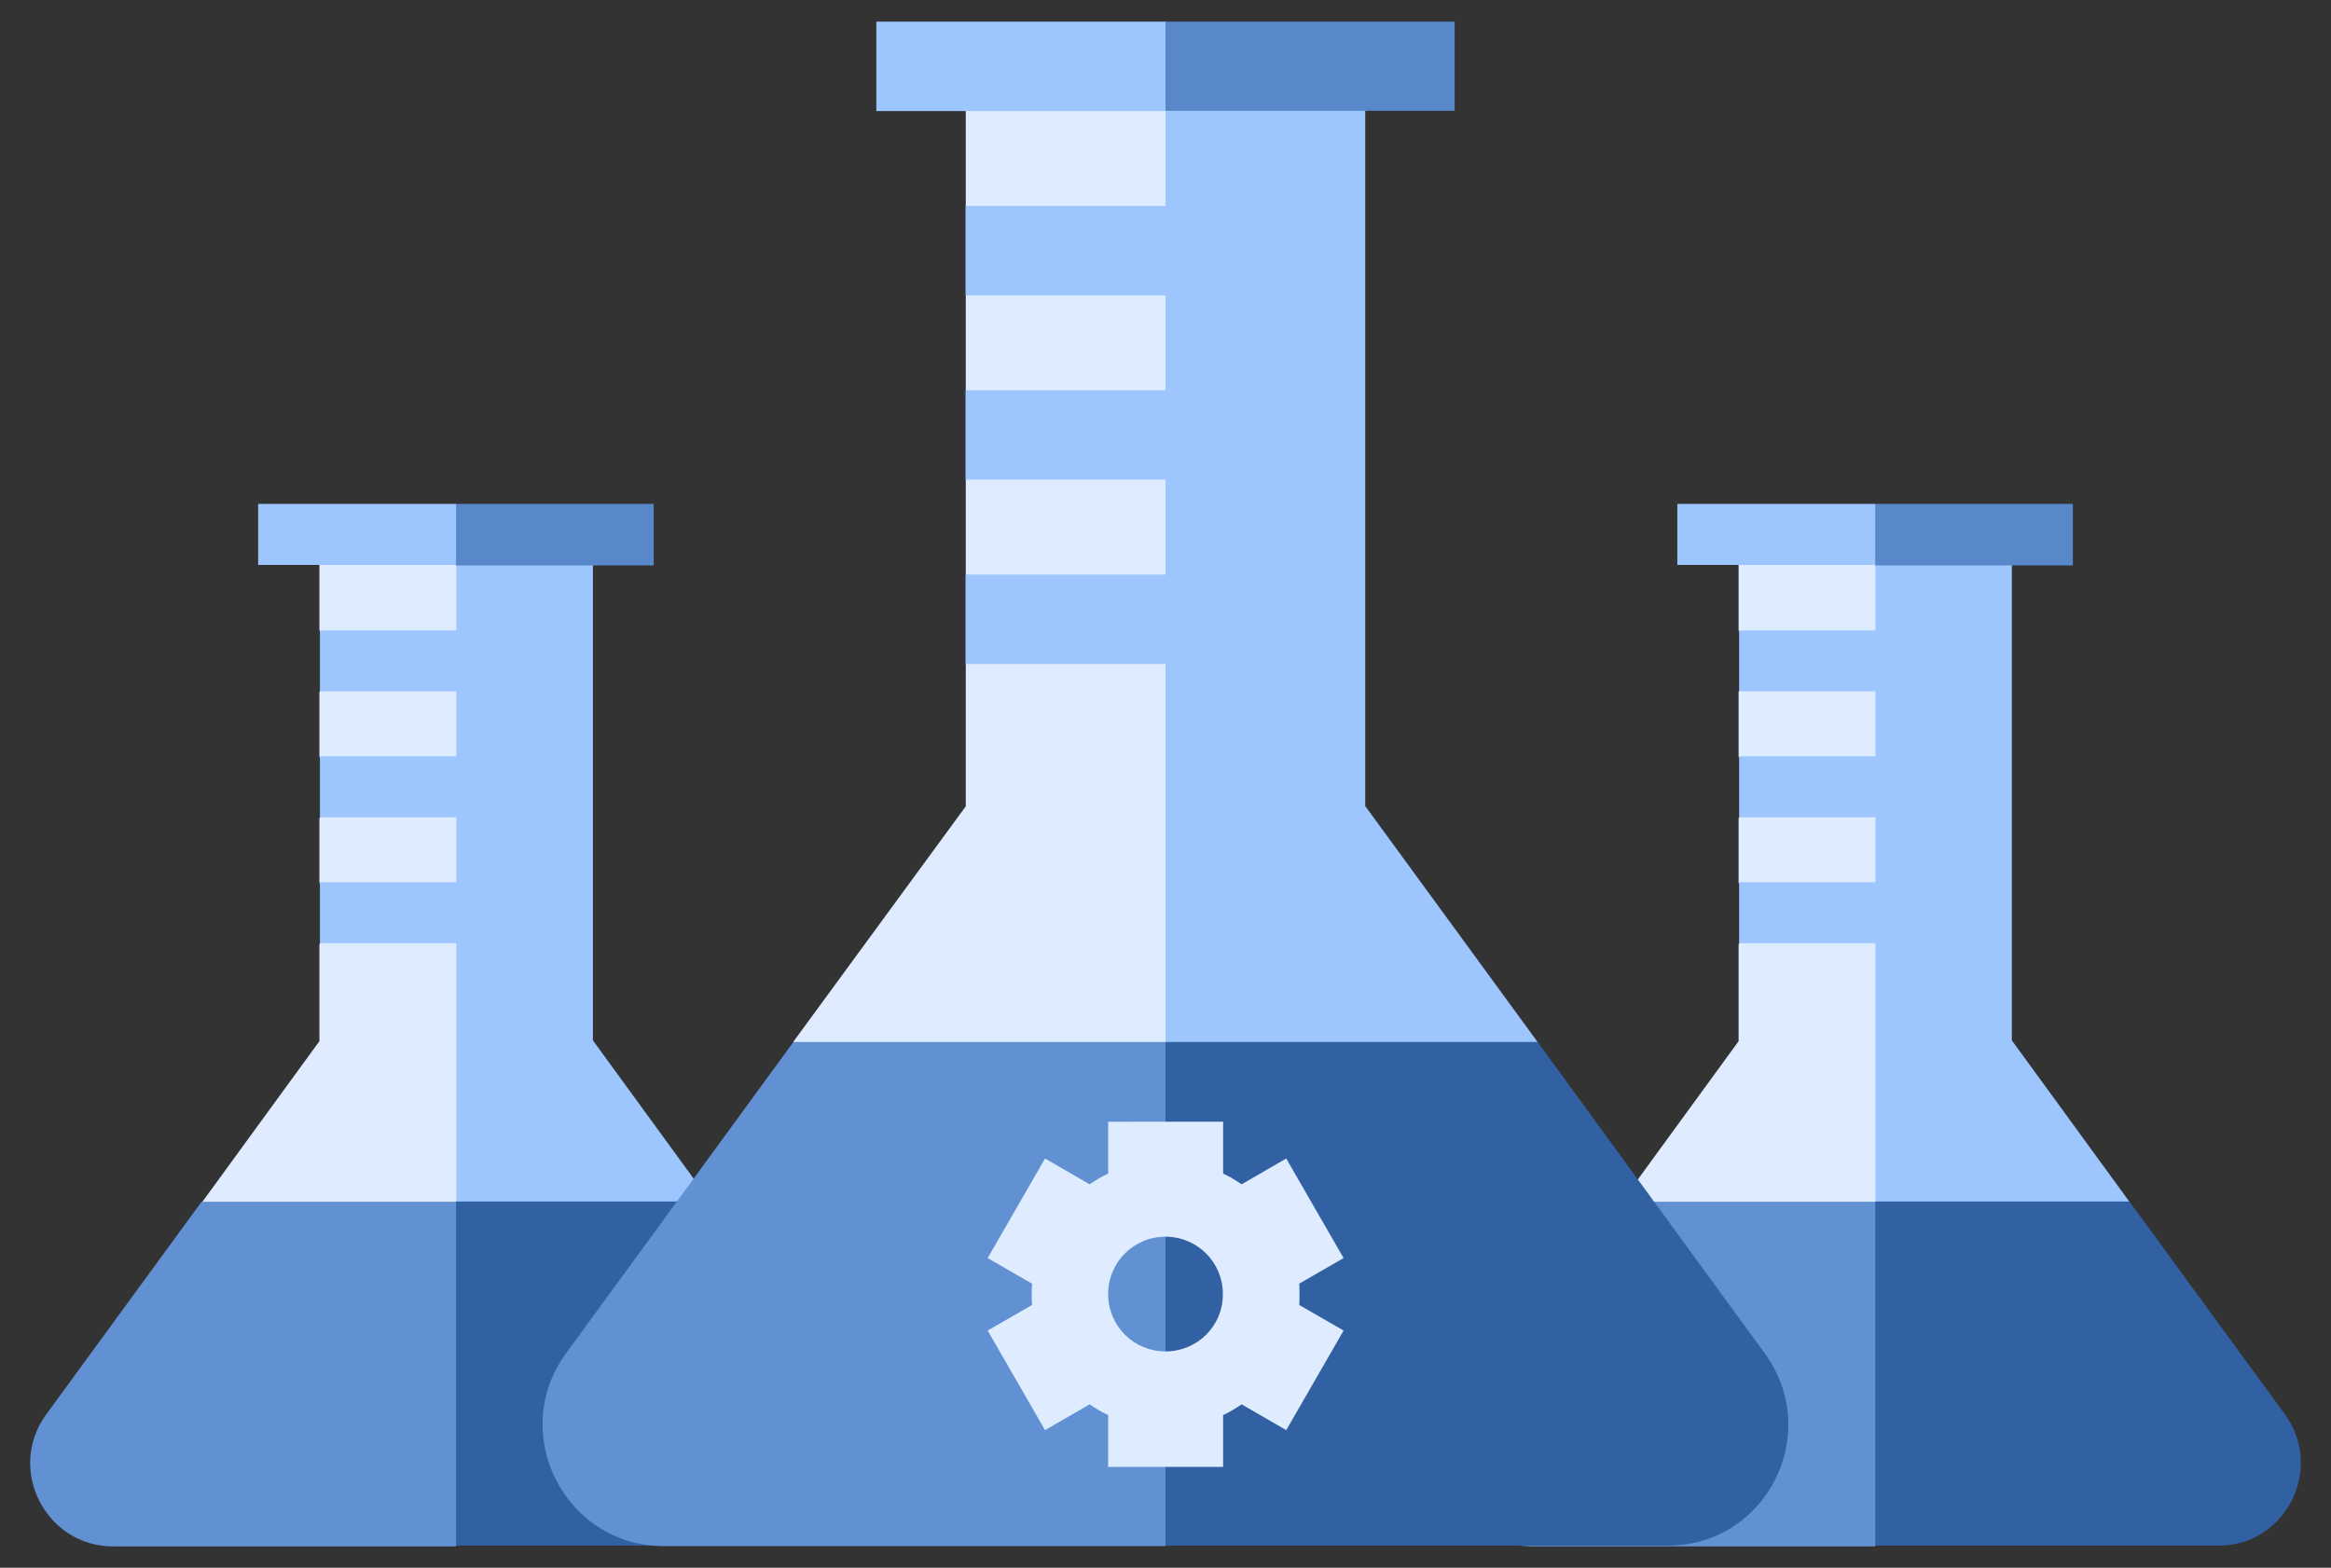
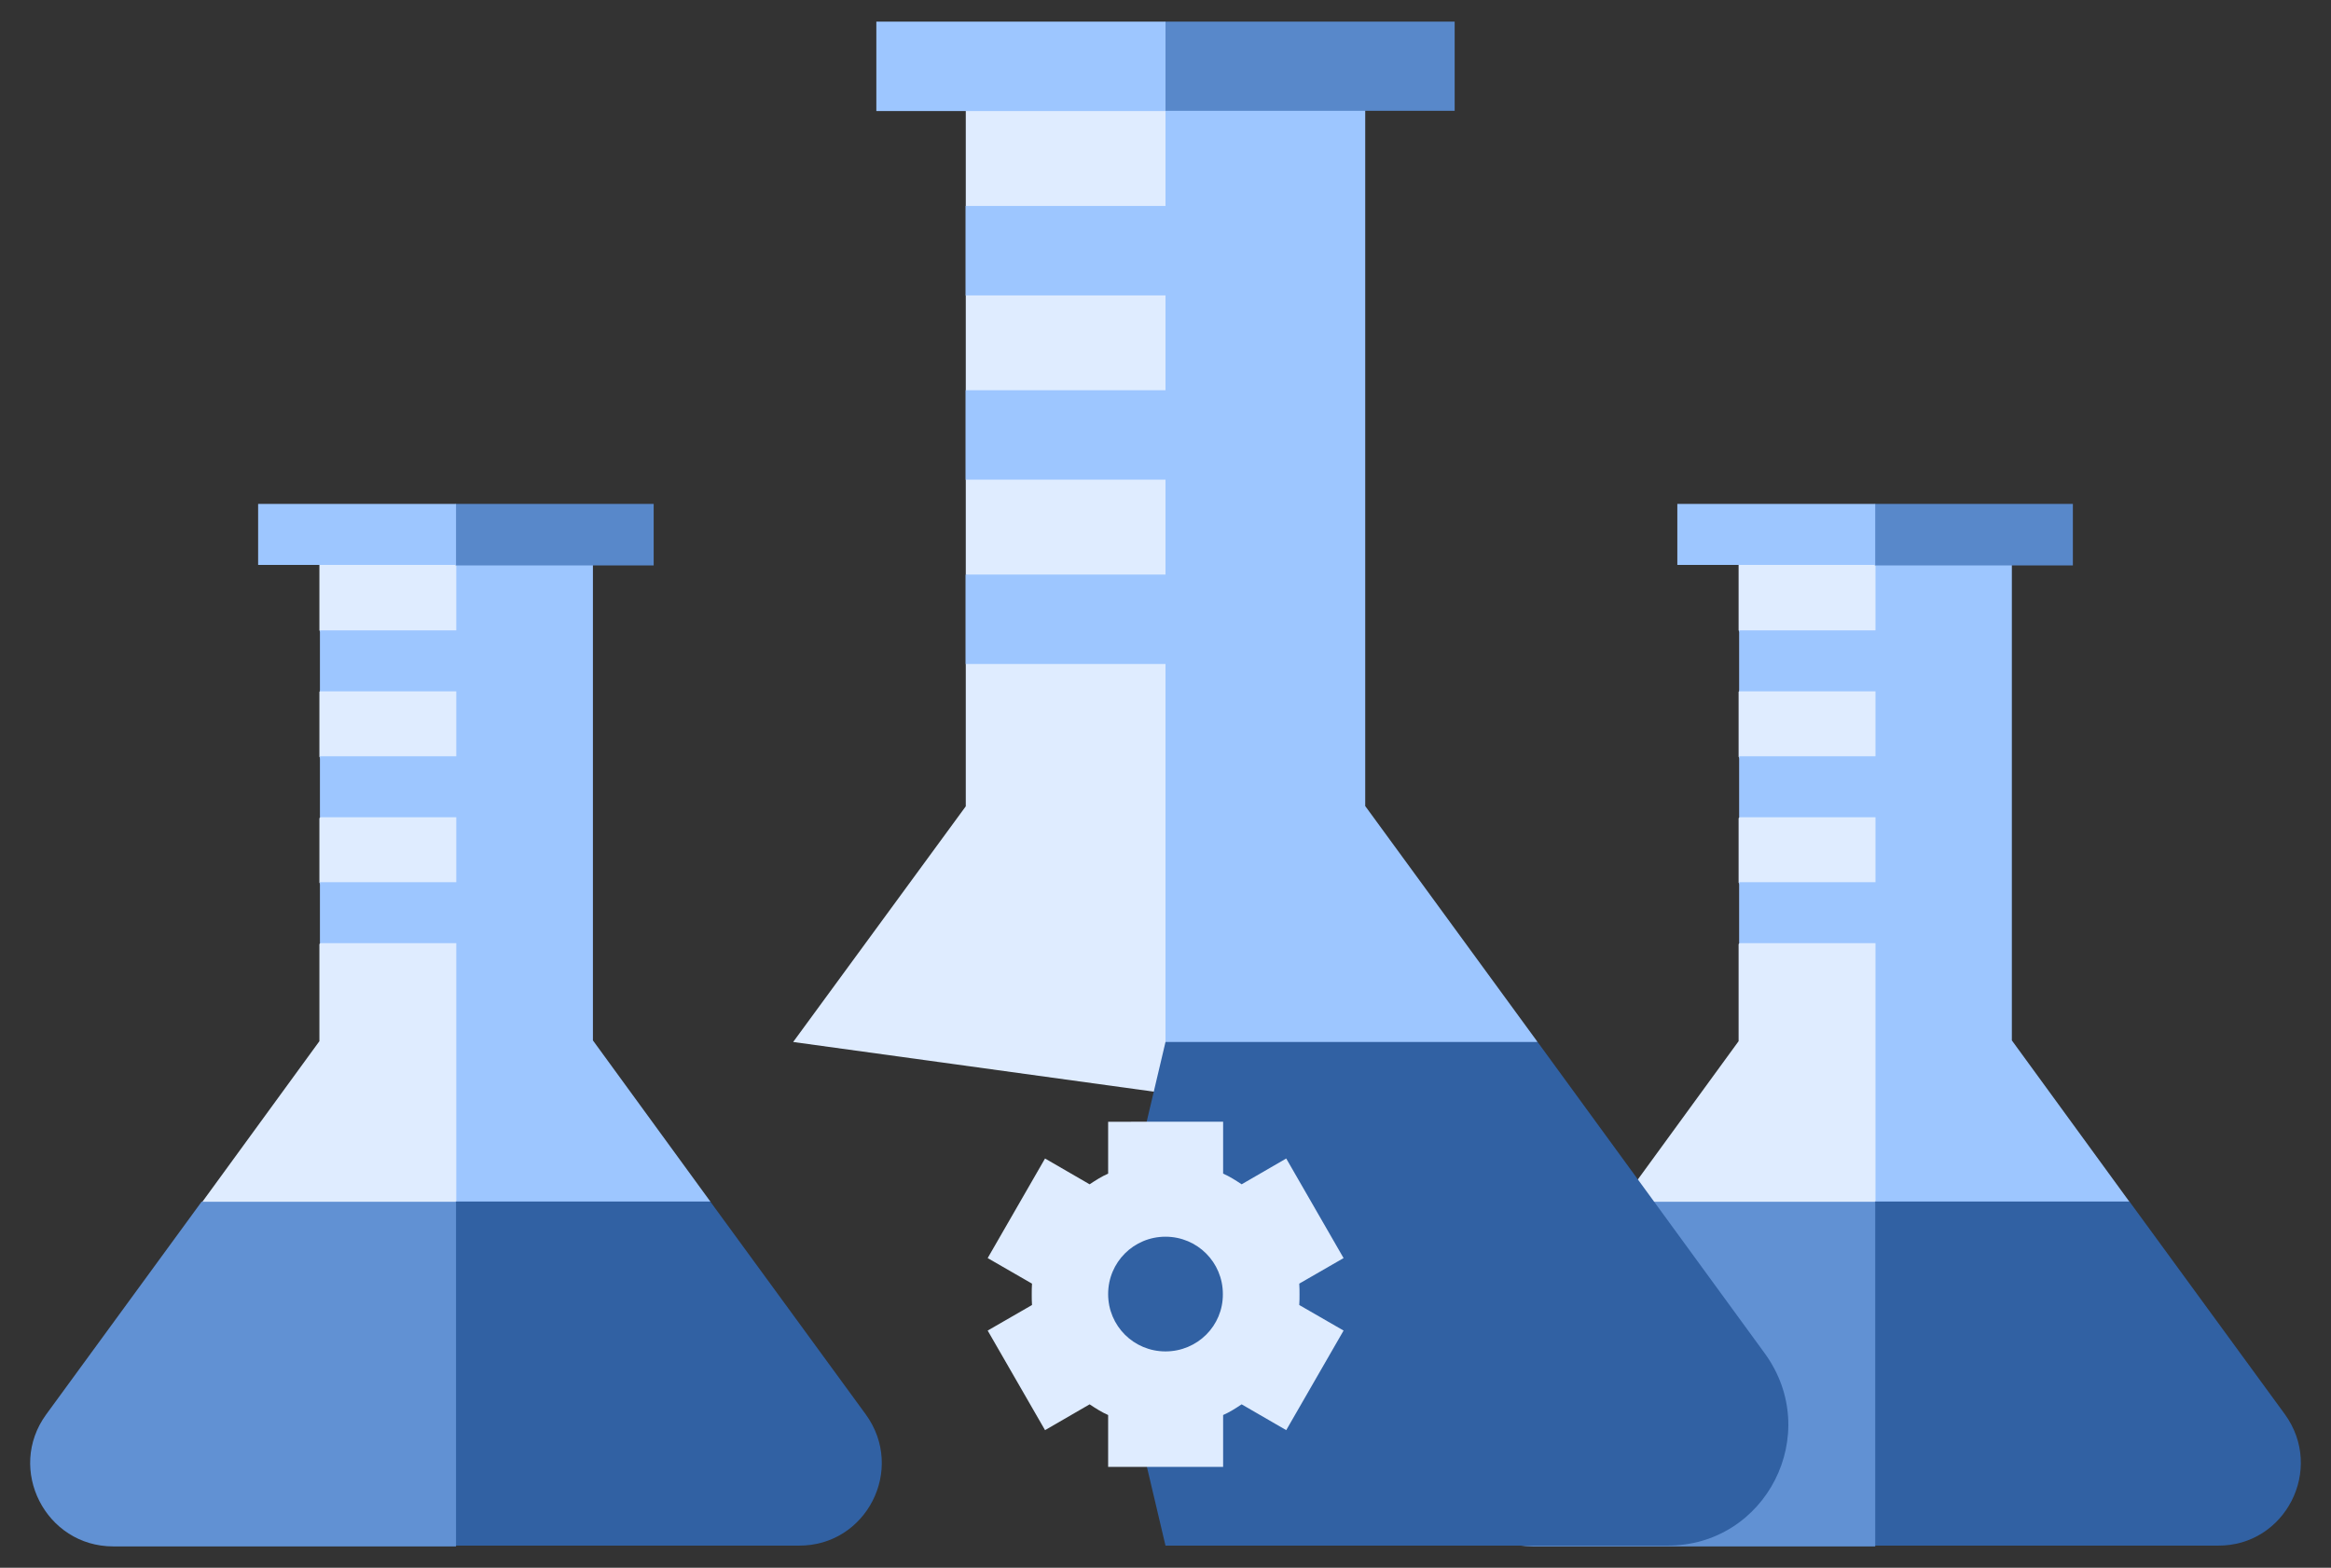
<svg xmlns="http://www.w3.org/2000/svg" version="1.1" id="Layer_1" x="0px" y="0px" viewBox="0 0 894 601.4" style="enable-background:new 0 0 894 601.4;" xml:space="preserve">
  <rect x="0" y="0" width="894" height="601.4" fill="#333333" stroke="none" />
  <style type="text/css">
	.st0{fill:#DFECFF;}
	.st1{fill:#9DC6FF;}
	.st2{fill:#5888CA;}
	.st3{fill:#3161A3;}
	.st4{fill:#6191D3;}
</style>
  <path class="st0" d="M122.5,205.1v36.7l7.8,11.8l-7.8,11.8v24.9l7.8,11.8l-7.8,11.8v24.7l7.8,11.8l-7.8,11.8v37.2l-45.1,61.9  l113.1,15.4l-15.7-271.5h-52.4L122.5,205.1L122.5,205.1z" />
  <path class="st1" d="M272.5,461l-45.1-61.9v-194H175v36.7h-52.3v23.4H175v24.9h-52.3v23.4H175v24.9h-52.3v23.4H175v114.8L272.5,461z  " />
  <path class="st2" d="M250.7,193.3h-75.9l-7.8,11.8l7.8,11.8h75.9L250.7,193.3L250.7,193.3z" />
  <path class="st3" d="M332,542.5l-59.6-81.6h-97.6l-15.7,66l15.7,66h131.5C332.3,593.1,347.4,563.6,332,542.5z" />
  <path class="st4" d="M77.3,461l-59.6,81.6c-15.3,21-0.2,50.6,25.7,50.6h131.5V461H77.3z" />
  <path class="st1" d="M99,193.3h75.9v23.4H99V193.3z" />
  <path class="st0" d="M666.8,205.1v36.7l7.8,11.8l-7.8,11.8v24.9l7.8,11.8l-7.8,11.8v24.7l7.8,11.8l-7.8,11.8v37.2l-45.1,61.9  l113.2,15.4l-15.7-271.5h-52.4V205.1z" />
  <path class="st1" d="M816.7,461l-45.1-61.9v-194h-52.3v36.7H667v23.4h52.3v24.9H667v23.4h52.3v24.9H667v23.4h52.3v114.8L816.7,461z" />
  <path class="st2" d="M795,193.3h-75.9l-7.8,11.8l7.8,11.8H795V193.3z" />
  <path class="st3" d="M876.3,542.5l-59.6-81.6h-97.6l-15.7,66l15.7,66h131.5C876.5,593.1,891.6,563.6,876.3,542.5z" />
  <path class="st4" d="M621.6,461L562,542.6c-15.3,21-0.3,50.6,25.7,50.6h131.5V461H621.6z" />
  <path class="st1" d="M643.3,193.3h75.9v23.4h-75.9V193.3z" />
  <path class="st0" d="M370.4,25.4V79l11.4,17.1l-11.4,17.1v36.5l11.4,17.1l-11.4,17.1v36.4l11.4,17.1l-11.4,17.3v54.6l-66.2,90.4  l165.5,22.8L447,25.4H370.4z" />
  <path class="st1" d="M589.7,399.7l-66.1-90.5V25.4H447V79h-76.7v34.3H447v36.4h-76.7V184H447v36.4h-76.7v34.3H447v167.9L589.7,399.7  z" />
  <path class="st2" d="M557.9,8.3H447l-11.4,17.1L447,42.5h110.9V8.3z" />
  <path class="st3" d="M676.8,519.1l-87.1-119.4H447l-22.8,96.6l22.8,96.6h192.3C677.4,593.1,699.3,550,676.8,519.1z" />
-   <path class="st4" d="M304.3,399.7l-87.2,119.4c-22.4,30.7-0.5,74,37.6,74H447V399.7H304.3z" />
  <path class="st1" d="M336.1,8.3H447v34.3H336.1V8.3z" />
  <path class="st0" d="M498.4,496.5c0-1.4,0-2.7-0.1-4.1l17-9.8l-22-38.2l-17.1,9.9c-2.4-1.6-4.6-3-7.1-4.1v-19.9H425v19.9  c-2.5,1.1-4.7,2.5-7.1,4.1l-17.1-9.9l-22,38.2l17,9.8c-0.1,1.4-0.1,2.7-0.1,4.1c0,1.4,0,2.7,0.1,4.1l-17,9.8l22,38.2l17.1-9.9  c2.4,1.6,4.6,3,7.1,4.1v19.9h44.1v-19.9c2.5-1.1,4.7-2.5,7.1-4.1l17.1,9.9l22-38.2l-17-9.8C498.4,499.2,498.4,497.8,498.4,496.5z   M447,518.4c-12.2,0-22-9.8-22-22s9.8-22,22-22s22,9.8,22,22C469.1,508.6,459.2,518.4,447,518.4z" />
</svg>